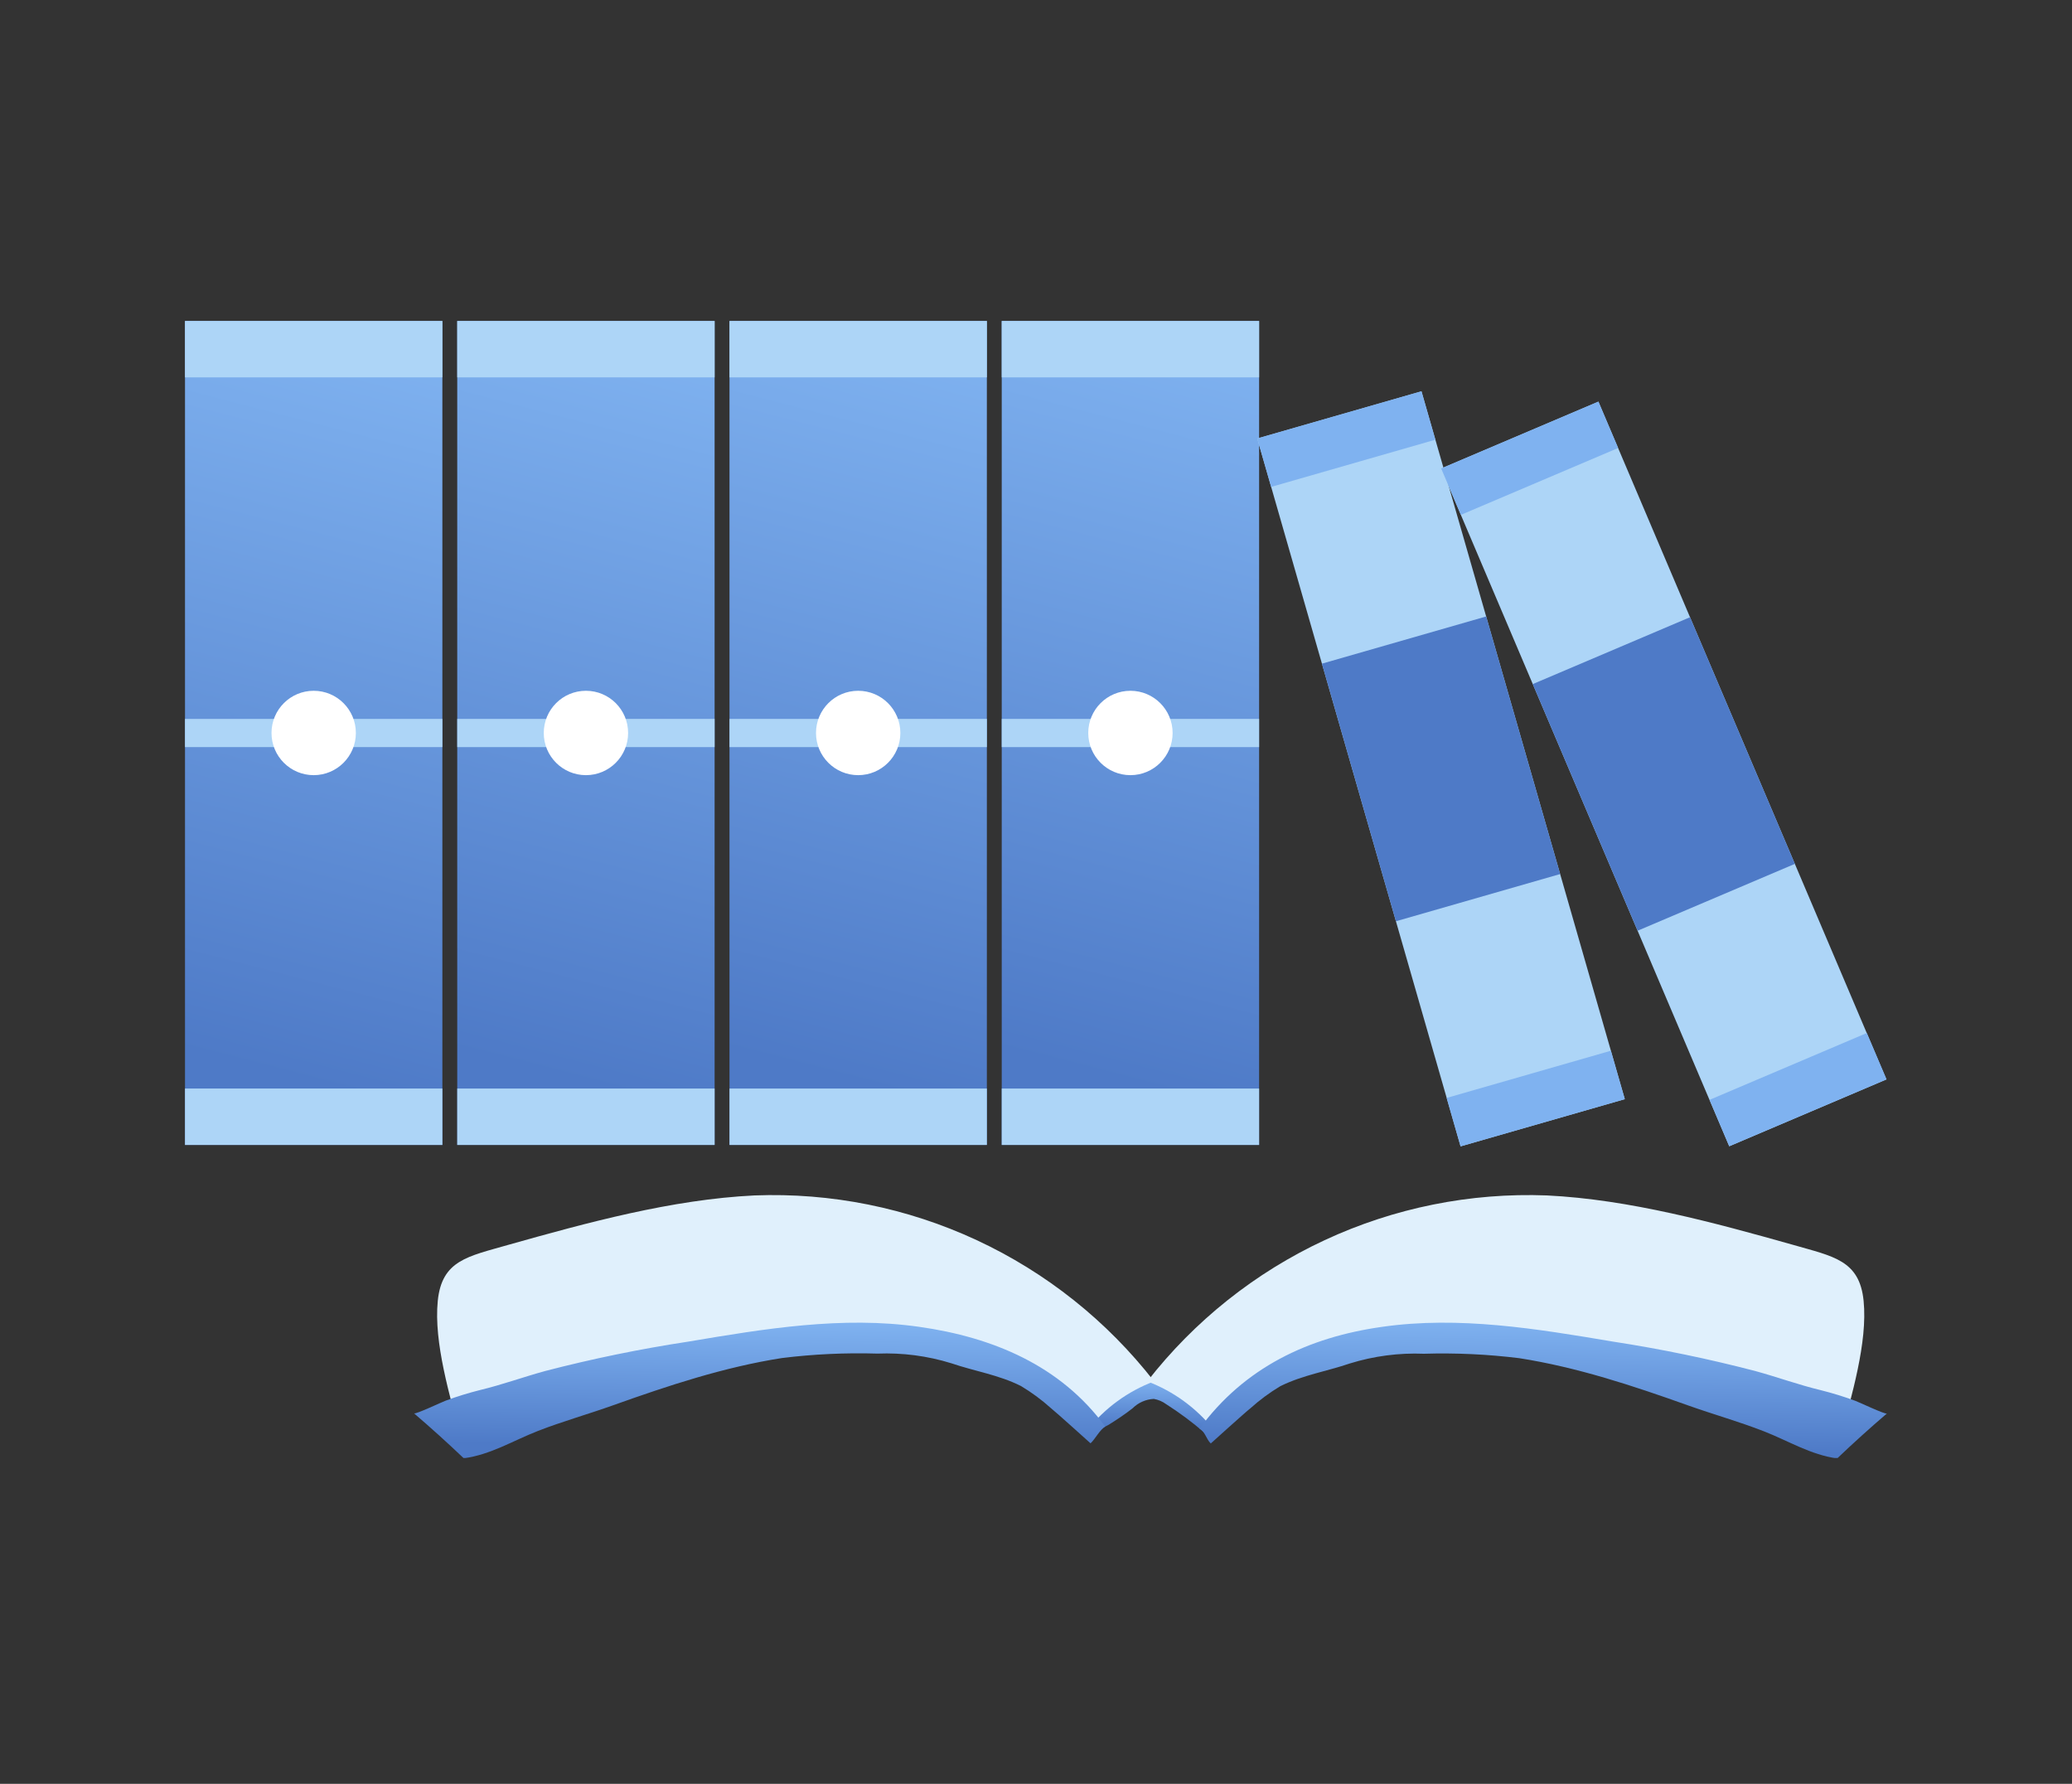
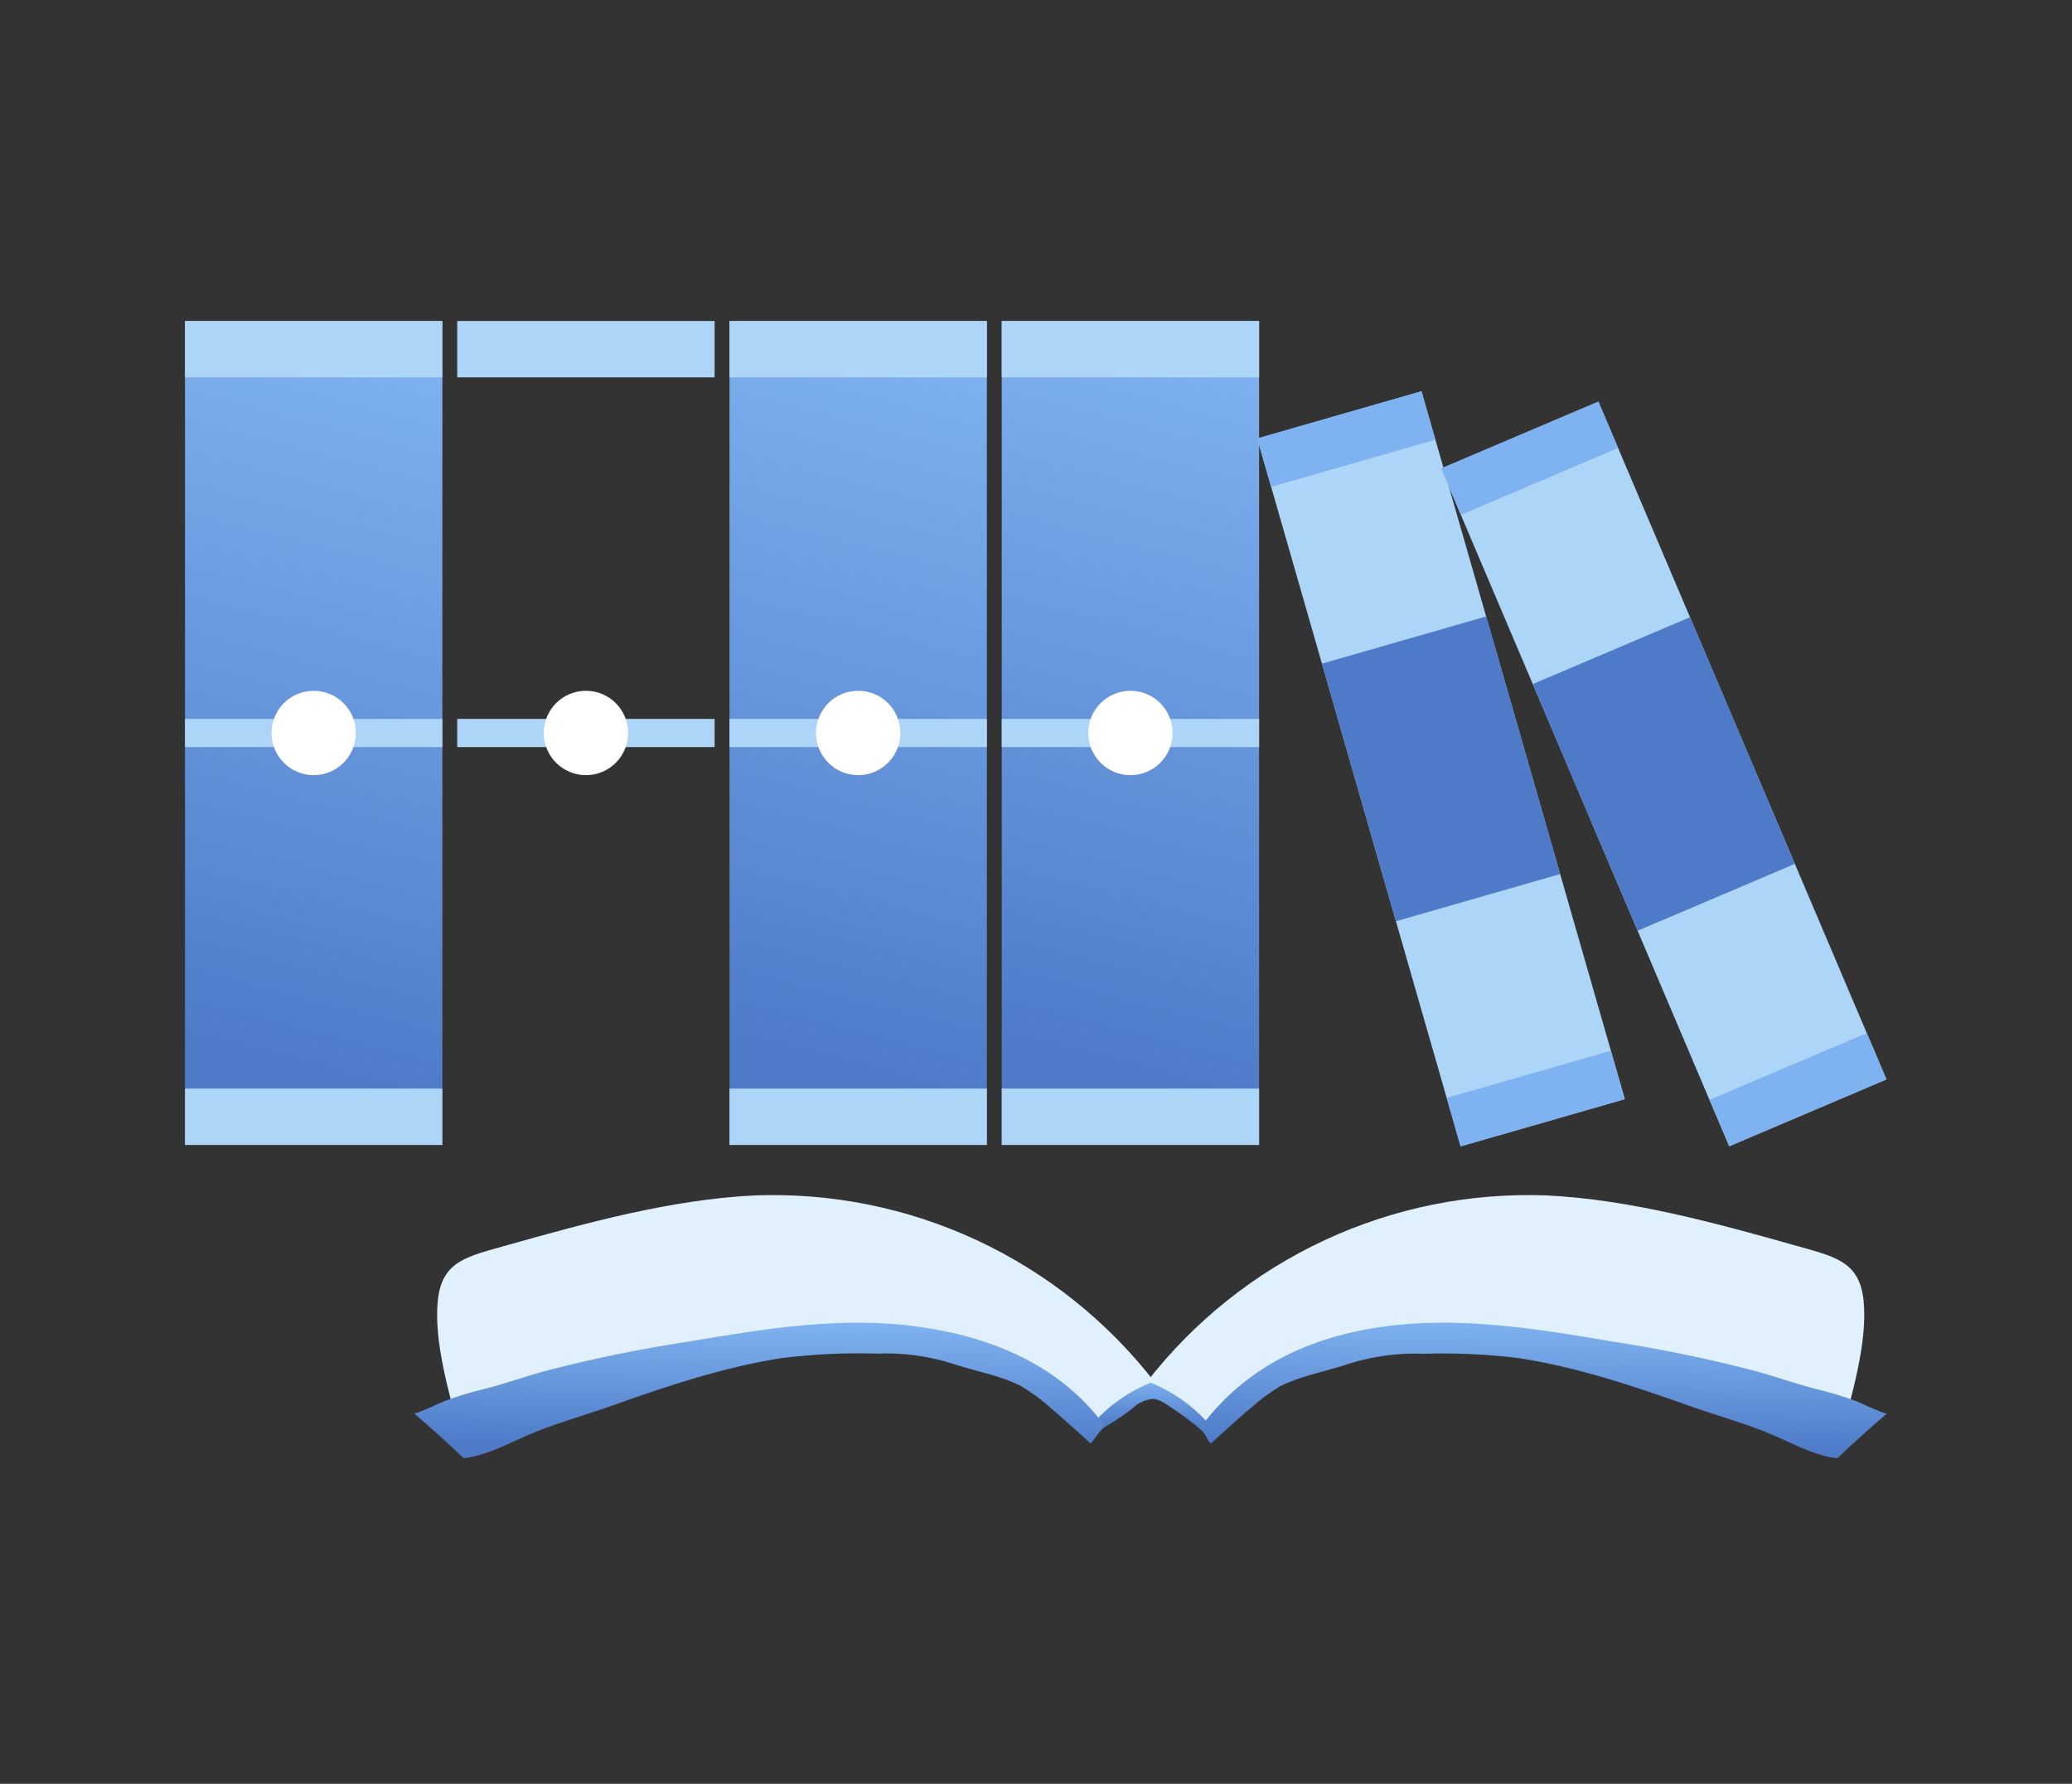
<svg xmlns="http://www.w3.org/2000/svg" width="280" height="241" viewBox="0 0 280 241" fill="none">
  <rect x="0" y="0" width="280" height="241" fill="#333333" stroke="none" />
  <g clip-path="url(#clip0_371_2962)">
    <path d="M149.85 189.176L152.41 187.706C153.255 187.171 154.17 186.757 155.13 186.476C157.84 185.826 160.65 187.476 162.39 189.596C162.878 190.146 163.221 190.81 163.39 191.526C163.475 191.889 163.458 192.268 163.34 192.621C163.221 192.975 163.007 193.288 162.72 193.526C161.107 192.134 159.396 190.861 157.6 189.716C157.103 189.349 156.528 189.103 155.92 188.996C154.839 189.05 153.817 189.503 153.05 190.266C152.05 191.056 150.94 191.796 149.83 192.486C149 193.006 146.92 193.656 146.93 191.986C146.95 190.716 148.94 189.716 149.85 189.176Z" fill="url(#paint0_linear_371_2962)" />
    <path d="M101.959 161.506C112.307 161.11 122.601 163.181 131.991 167.549C141.38 171.917 149.596 178.456 155.959 186.626C152.421 187.959 149.311 190.226 146.959 193.186C141.619 185.906 132.889 181.616 123.959 180.186C115.029 178.756 105.899 179.916 97.079 181.866C85.012 184.531 73.309 188.633 62.219 194.086C60.839 188.676 58.589 181.396 59.159 175.746C59.709 170.246 63.269 169.746 68.609 168.206C79.359 165.176 90.799 162.046 101.959 161.506Z" fill="#E0F0FC" />
    <path d="M93.019 181.256C103.329 179.516 113.839 177.776 124.199 179.256C134.199 180.666 143.329 184.506 149.369 192.746C148.649 193.106 147.979 194.456 147.369 194.996C147.369 194.996 142.579 190.676 142.029 190.256C140.776 189.127 139.416 188.123 137.969 187.256C134.969 185.746 131.699 185.256 128.569 184.186C125.334 183.184 121.953 182.741 118.569 182.876C114.26 182.746 109.948 182.947 105.669 183.476C97.859 184.696 90.319 187.196 82.889 189.846C79.509 191.056 75.999 192.036 72.669 193.336C69.339 194.636 66.279 196.546 62.669 197.016C60.483 194.936 58.243 192.913 55.949 190.946C56.149 191.116 59.759 189.396 60.219 189.236C61.745 188.672 63.301 188.191 64.879 187.796C67.879 187.076 70.719 186.036 73.679 185.226C80.053 183.57 86.508 182.245 93.019 181.256Z" fill="url(#paint1_linear_371_2962)" />
    <path d="M209.039 161.506C198.691 161.11 188.397 163.181 179.007 167.549C169.618 171.917 161.402 178.456 155.039 186.626C158.575 187.963 161.684 190.229 164.039 193.186C169.379 185.906 178.109 181.616 187.039 180.186C195.969 178.756 205.099 179.916 213.919 181.866C225.983 184.529 237.684 188.632 248.769 194.086C250.159 188.676 252.409 181.396 251.839 175.746C251.289 170.246 247.719 169.746 242.389 168.206C231.639 165.176 220.159 162.046 209.039 161.506Z" fill="#E0F0FC" />
    <path d="M217.98 181.256C207.66 179.516 197.16 177.776 186.8 179.256C176.75 180.666 168.15 184.776 162.1 193.016C162.82 193.366 163.02 194.456 163.62 195.016C163.62 195.016 168.4 190.696 168.96 190.276C170.213 189.147 171.573 188.143 173.02 187.276C176.07 185.766 179.29 185.276 182.42 184.206C185.654 183.204 189.036 182.761 192.42 182.896C196.725 182.766 201.035 182.966 205.31 183.496C213.13 184.716 220.66 187.216 228.09 189.866C231.48 191.076 234.98 192.056 238.32 193.356C241.66 194.656 244.71 196.566 248.27 197.036C250.45 194.956 252.69 192.933 254.99 190.966C254.79 191.136 251.18 189.416 250.72 189.256C249.19 188.692 247.631 188.211 246.05 187.816C243.05 187.096 240.22 186.056 237.26 185.246C230.906 183.585 224.471 182.254 217.98 181.256Z" fill="url(#paint2_linear_371_2962)" />
    <path d="M59.78 43.366H25V154.686H59.78V43.366Z" fill="url(#paint3_linear_371_2962)" />
    <path d="M59.78 43.366H25V50.986H59.78V43.366Z" fill="#ADD5F7" />
    <path d="M59.78 97.126H25V100.936H59.78V97.126Z" fill="#ADD5F7" />
    <path d="M59.78 147.066H25V154.686H59.78V147.066Z" fill="#ADD5F7" />
    <path d="M42.389 104.726C45.538 104.726 48.09 102.174 48.09 99.026C48.09 95.878 45.538 93.326 42.389 93.326C39.241 93.326 36.69 95.878 36.69 99.026C36.69 102.174 39.241 104.726 42.389 104.726Z" fill="white" />
-     <path d="M96.569 43.366H61.789V154.686H96.569V43.366Z" fill="url(#paint4_linear_371_2962)" />
    <path d="M96.569 43.366H61.789V50.986H96.569V43.366Z" fill="#ADD5F7" />
    <path d="M96.569 97.126H61.789V100.936H96.569V97.126Z" fill="#ADD5F7" />
-     <path d="M96.569 147.066H61.789V154.686H96.569V147.066Z" fill="#ADD5F7" />
+     <path d="M96.569 147.066V154.686H96.569V147.066Z" fill="#ADD5F7" />
    <path d="M79.18 104.726C82.329 104.726 84.88 102.174 84.88 99.026C84.88 95.878 82.329 93.326 79.18 93.326C76.032 93.326 73.481 95.878 73.481 99.026C73.481 102.174 76.032 104.726 79.18 104.726Z" fill="white" />
    <path d="M133.36 43.366H98.58V154.686H133.36V43.366Z" fill="url(#paint5_linear_371_2962)" />
    <path d="M133.36 43.366H98.58V50.986H133.36V43.366Z" fill="#ADD5F7" />
    <path d="M133.36 97.126H98.58V100.936H133.36V97.126Z" fill="#ADD5F7" />
    <path d="M133.36 147.066H98.58V154.686H133.36V147.066Z" fill="#ADD5F7" />
    <path d="M115.97 104.726C119.118 104.726 121.67 102.174 121.67 99.026C121.67 95.878 119.118 93.326 115.97 93.326C112.822 93.326 110.27 95.878 110.27 99.026C110.27 102.174 112.822 104.726 115.97 104.726Z" fill="white" />
    <path d="M170.149 43.366H135.369V154.686H170.149V43.366Z" fill="url(#paint6_linear_371_2962)" />
    <path d="M170.149 43.366H135.369V50.986H170.149V43.366Z" fill="#ADD5F7" />
    <path d="M170.149 97.126H135.369V100.936H170.149V97.126Z" fill="#ADD5F7" />
    <path d="M170.149 147.066H135.369V154.686H170.149V147.066Z" fill="#ADD5F7" />
    <path d="M152.761 104.726C155.909 104.726 158.461 102.174 158.461 99.026C158.461 95.878 155.909 93.326 152.761 93.326C149.613 93.326 147.061 95.878 147.061 99.026C147.061 102.174 149.613 104.726 152.761 104.726Z" fill="white" />
    <path d="M192.093 52.866L169.9 59.242L197.376 154.873L219.569 148.497L192.093 52.866Z" fill="#ADD5F7" />
    <path d="M192.087 52.861L169.895 59.237L171.775 65.782L193.967 59.406L192.087 52.861Z" fill="#7FB2F0" />
    <path d="M200.833 83.286L178.641 89.662L188.64 124.464L210.832 118.088L200.833 83.286Z" fill="#4E7AC7" />
    <path d="M217.684 141.958L195.492 148.334L197.373 154.879L219.565 148.503L217.684 141.958Z" fill="#7FB2F0" />
    <path d="M216 54.261L194.75 63.294L233.676 154.864L254.926 145.831L216 54.261Z" fill="#ADD5F7" />
    <path d="M216.004 54.259L194.754 63.292L197.418 69.559L218.668 60.526L216.004 54.259Z" fill="#7FB2F0" />
    <path d="M228.383 83.388L207.133 92.421L221.299 125.745L242.548 116.712L228.383 83.388Z" fill="#4E7AC7" />
    <path d="M252.273 139.561L231.023 148.594L233.688 154.861L254.937 145.828L252.273 139.561Z" fill="#7FB2F0" />
  </g>
  <defs>
    <linearGradient id="paint0_linear_371_2962" x1="155.187" y1="186.333" x2="154.952" y2="192.984" gradientUnits="userSpaceOnUse">
      <stop stop-color="#7FB2F0" />
      <stop offset="1" stop-color="#4E7AC7" />
    </linearGradient>
    <linearGradient id="paint1_linear_371_2962" x1="102.659" y1="178.698" x2="102.39" y2="195.653" gradientUnits="userSpaceOnUse">
      <stop stop-color="#7FB2F0" />
      <stop offset="1" stop-color="#4E7AC7" />
    </linearGradient>
    <linearGradient id="paint2_linear_371_2962" x1="208.545" y1="178.698" x2="208.274" y2="195.671" gradientUnits="userSpaceOnUse">
      <stop stop-color="#7FB2F0" />
      <stop offset="1" stop-color="#4E7AC7" />
    </linearGradient>
    <linearGradient id="paint3_linear_371_2962" x1="42.39" y1="43.366" x2="17.386" y2="139.956" gradientUnits="userSpaceOnUse">
      <stop stop-color="#7FB2F0" />
      <stop offset="1" stop-color="#4E7AC7" />
    </linearGradient>
    <linearGradient id="paint4_linear_371_2962" x1="79.179" y1="43.366" x2="54.175" y2="139.956" gradientUnits="userSpaceOnUse">
      <stop stop-color="#7FB2F0" />
      <stop offset="1" stop-color="#4E7AC7" />
    </linearGradient>
    <linearGradient id="paint5_linear_371_2962" x1="115.97" y1="43.366" x2="90.966" y2="139.956" gradientUnits="userSpaceOnUse">
      <stop stop-color="#7FB2F0" />
      <stop offset="1" stop-color="#4E7AC7" />
    </linearGradient>
    <linearGradient id="paint6_linear_371_2962" x1="152.759" y1="43.366" x2="127.755" y2="139.956" gradientUnits="userSpaceOnUse">
      <stop stop-color="#7FB2F0" />
      <stop offset="1" stop-color="#4E7AC7" />
    </linearGradient>
    <clipPath id="clip0_371_2962">
      <rect width="230" height="153.61" fill="white" transform="translate(25 43.366)" />
    </clipPath>
  </defs>
</svg>